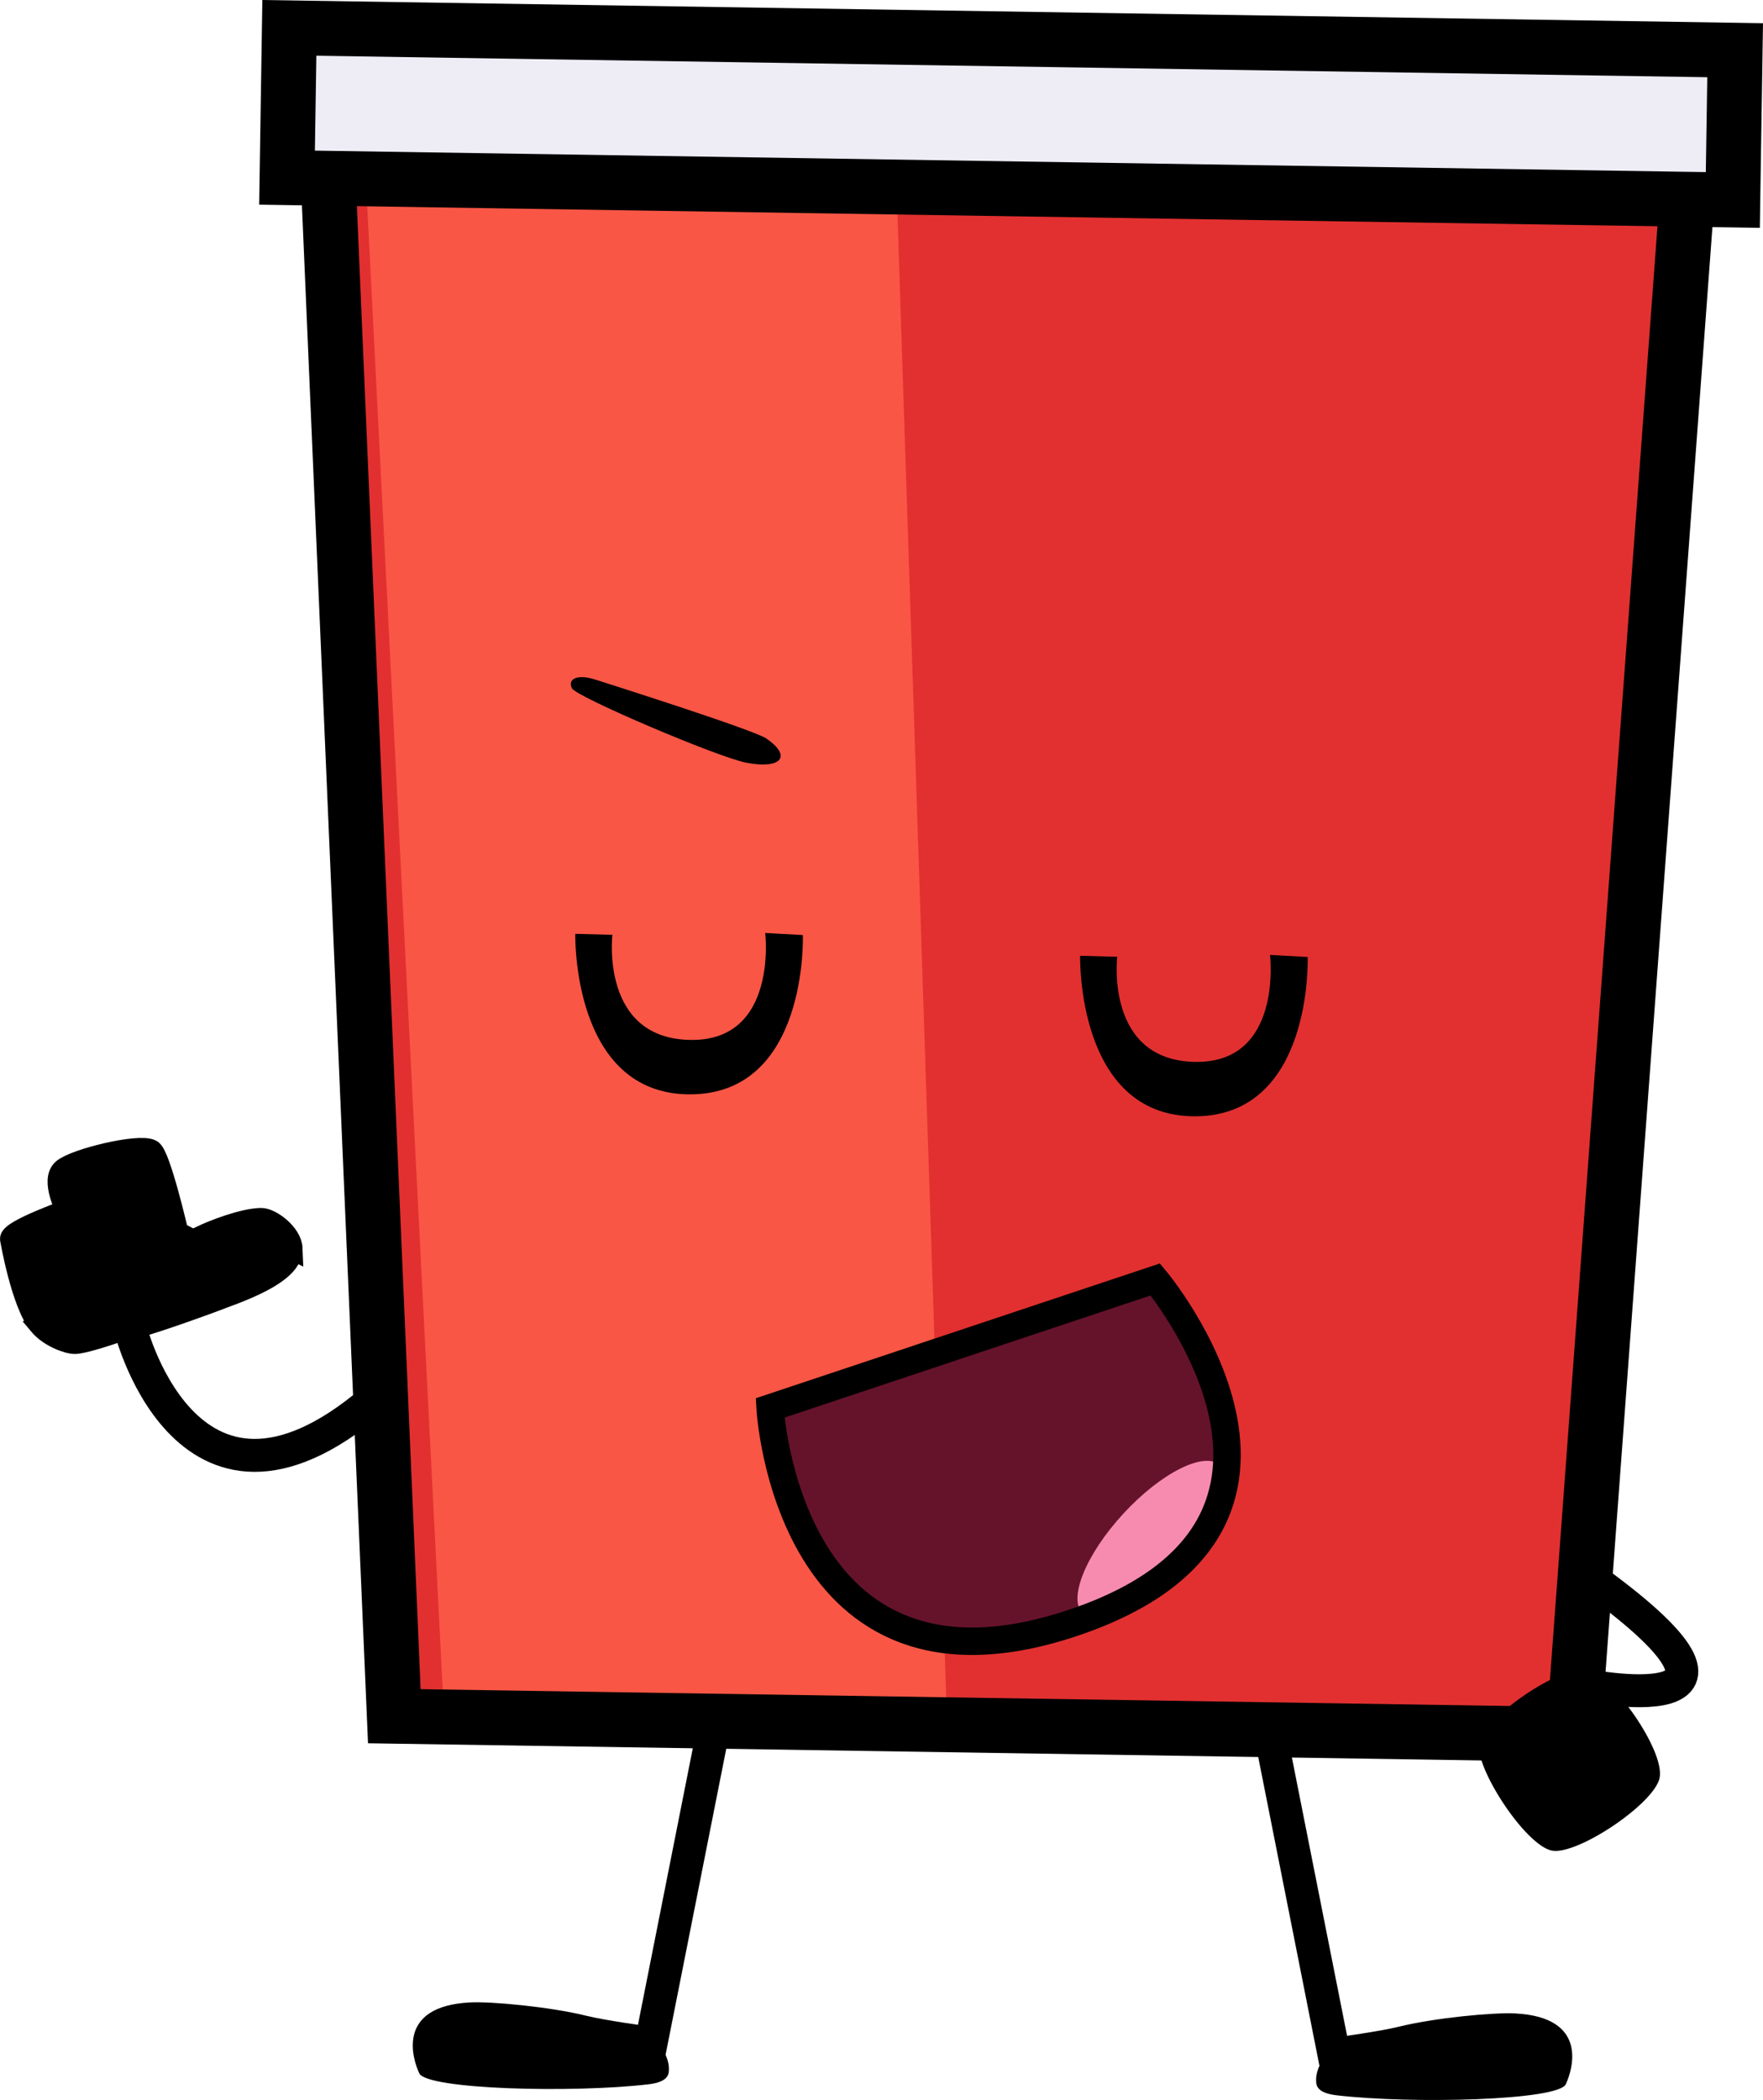
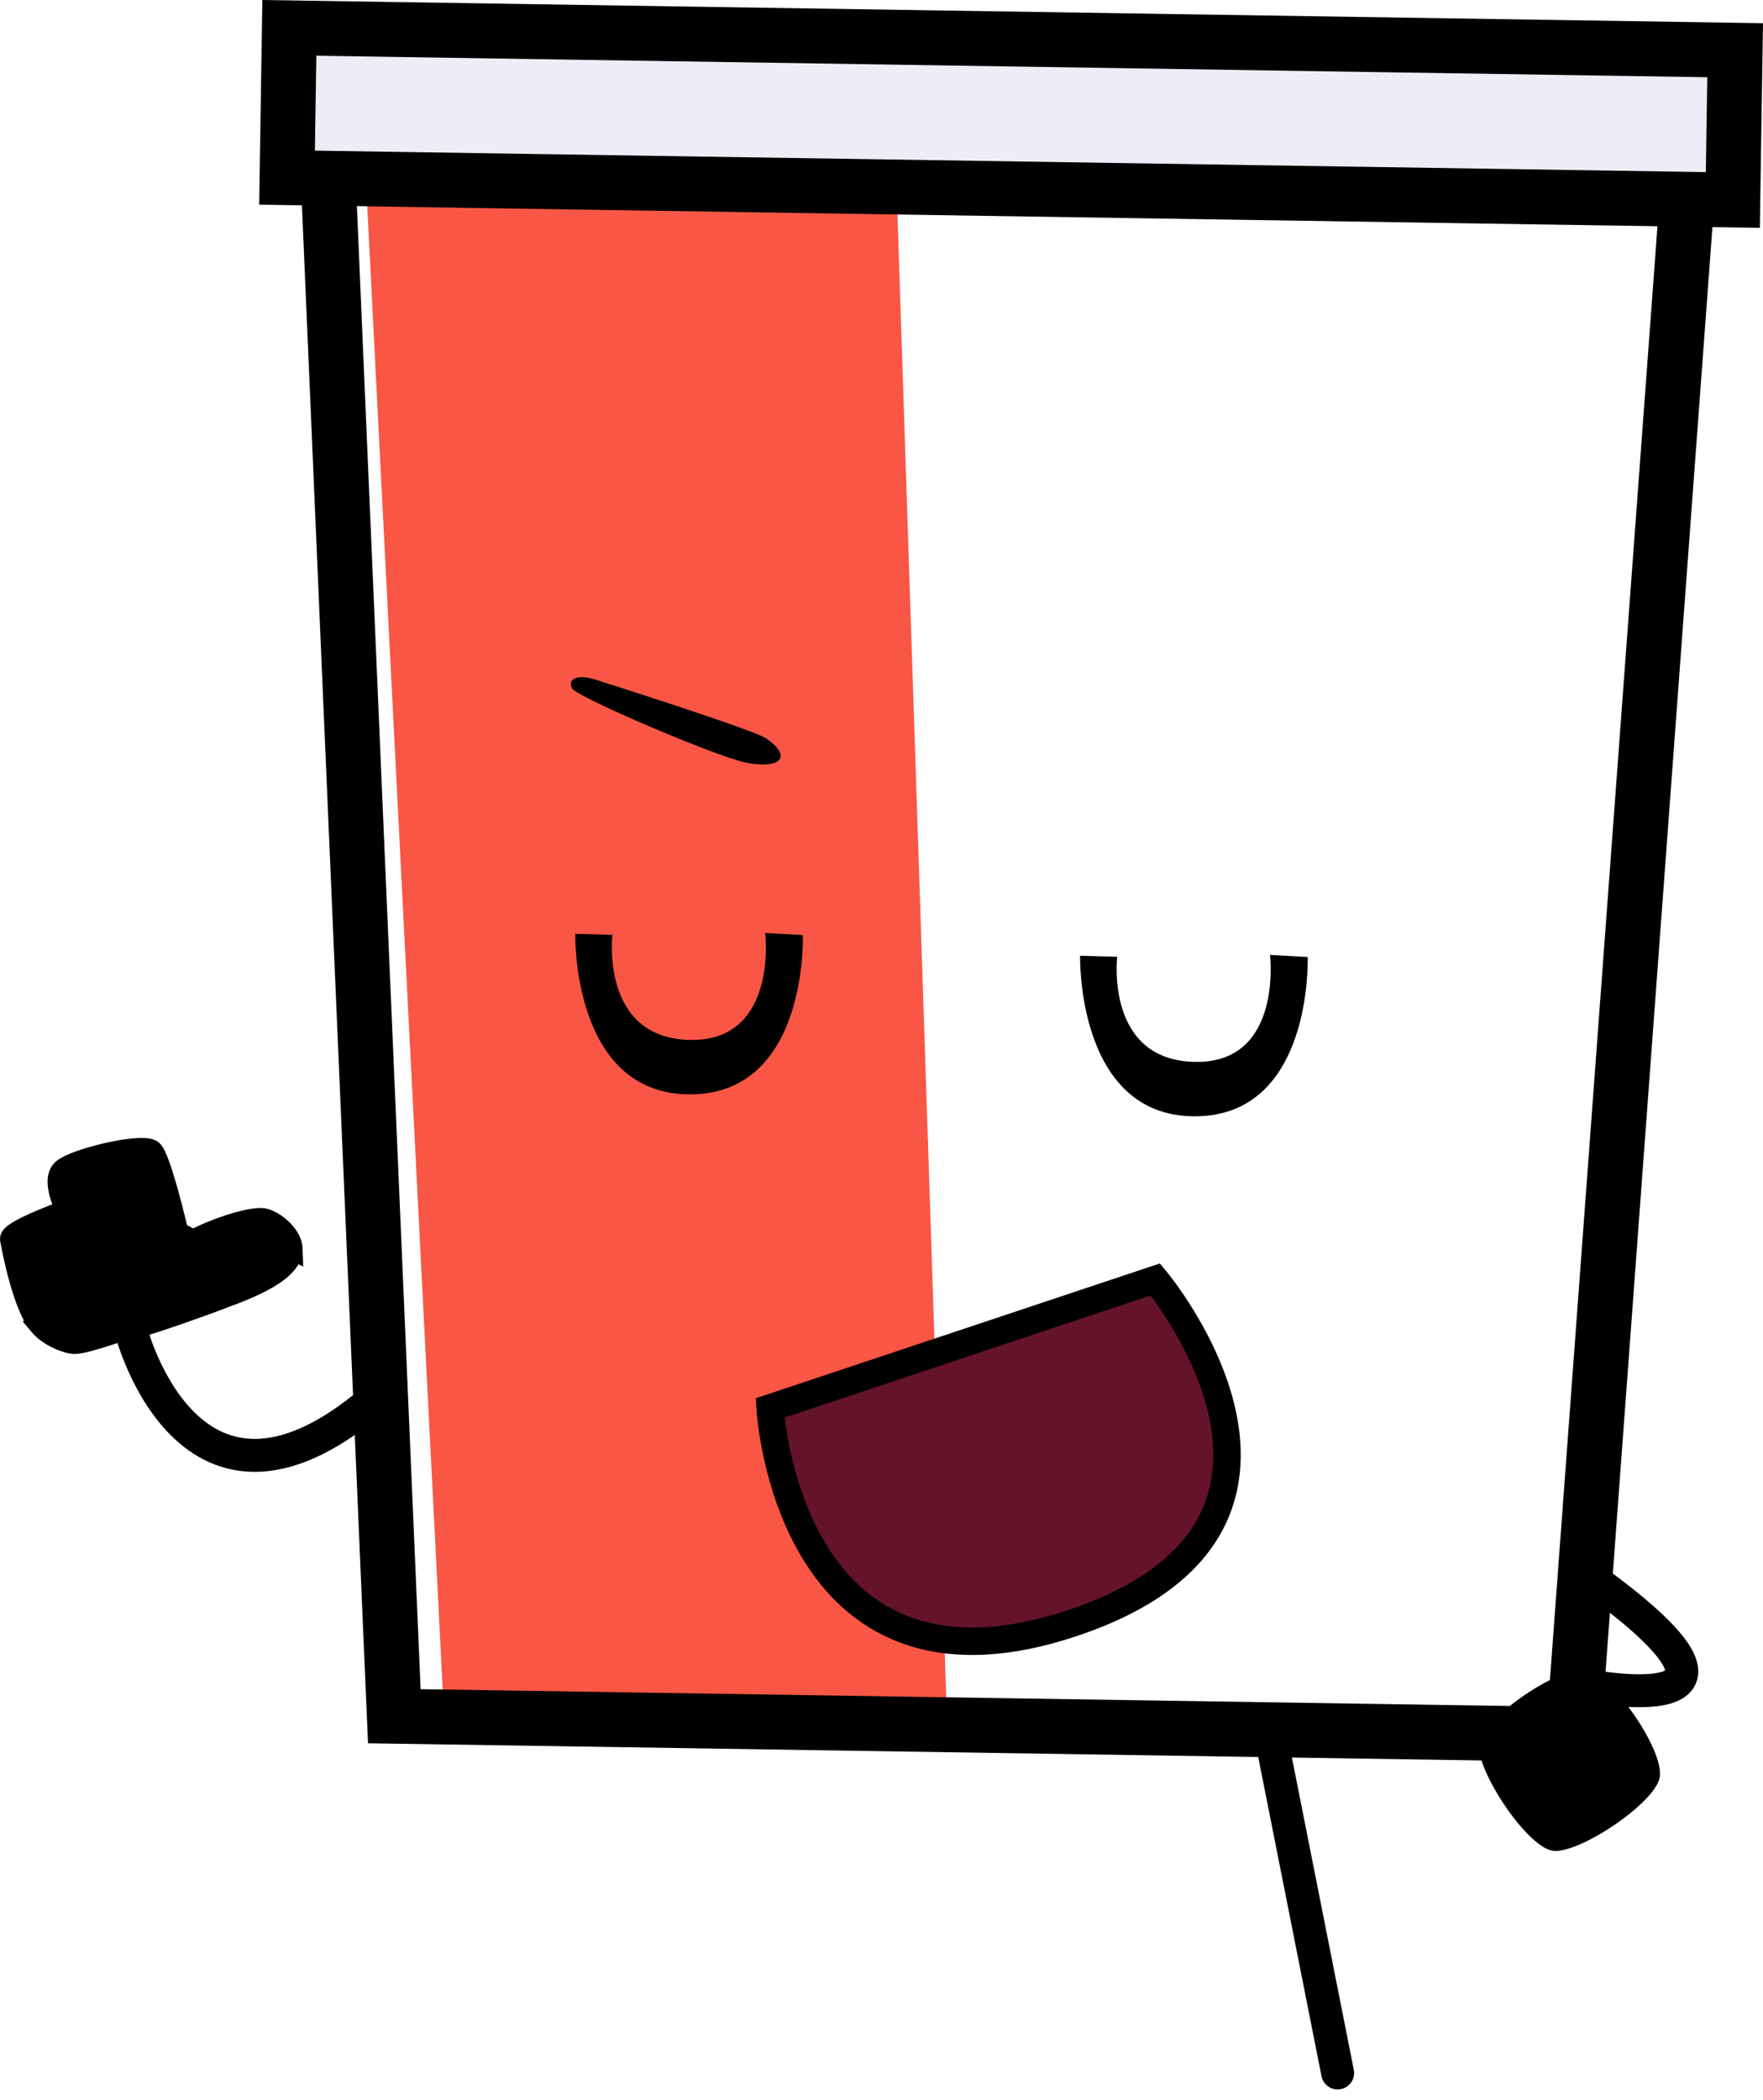
<svg xmlns="http://www.w3.org/2000/svg" version="1.1" width="160.647" height="191.298" viewBox="0,0,160.647,191.298">
  <g transform="translate(-160.446,-83.082)">
    <g data-paper-data="{&quot;isPaintingLayer&quot;:true}" stroke-linejoin="miter" stroke-miterlimit="10" stroke-dasharray="" stroke-dashoffset="0" style="mix-blend-mode: normal">
      <g fill-rule="nonzero" stroke-linecap="butt">
-         <path d="M196.383,238.995l-6.274,-145.943l124.494,1.923l-10.78,145.68z" fill="#e23030" stroke="none" stroke-width="0" />
        <path d="M200.892,239.065l-7.385,-145.108l48.456,0.749l4.743,144.214z" fill="#f95645" stroke="none" stroke-width="0" />
        <path d="M196.377,239.421l-6.274,-145.943l124.494,1.923l-10.78,145.68z" fill="none" stroke="#000000" stroke-width="5" />
        <path d="M186.601,99.264l0.211,-13.643l131.742,2.035l-0.211,13.643z" fill="#eeedf6" stroke="#000000" stroke-width="5" />
      </g>
      <g data-paper-data="{&quot;index&quot;:null}" fill-rule="nonzero">
        <path d="M265.431,199.439c0,0 18.802,22.377 -7.383,31.244c-26.184,8.868 -27.719,-19.538 -27.719,-19.538z" data-paper-data="{&quot;index&quot;:null}" fill="#65132b" stroke="#000000" stroke-width="0" stroke-linecap="round" />
-         <path d="M262.813,220.961c3.451,-3.74 7.4,-5.709 8.821,-4.398c1.421,1.311 -0.225,5.405 -3.676,9.145c-3.451,3.74 -7.4,5.709 -8.821,4.398c-1.421,-1.311 0.225,-5.405 3.676,-9.145z" fill="#f78baf" stroke="none" stroke-width="0" stroke-linecap="butt" />
        <path d="M265.72,199.632c0,0 18.802,22.377 -7.383,31.244c-26.184,8.868 -27.719,-19.538 -27.719,-19.538z" data-paper-data="{&quot;index&quot;:null}" fill="none" stroke="#000000" stroke-width="2.5" stroke-linecap="round" />
      </g>
      <path d="M216.248,168.238c0,0 -1.143,9.567 7.257,9.577c7.84,0.009 6.667,-9.745 6.667,-9.745l3.432,0.189c0,0 0.507,14.512 -10.293,14.512c-10.8,0 -10.444,-14.623 -10.444,-14.623z" data-paper-data="{&quot;index&quot;:null}" fill="#000000" fill-rule="nonzero" stroke="none" stroke-width="0" stroke-linecap="butt" />
      <path d="M262.248,170.238c0,0 -1.143,9.567 7.257,9.577c7.84,0.009 6.667,-9.745 6.667,-9.745l3.432,0.189c0,0 0.507,14.512 -10.293,14.512c-10.8,0 -10.444,-14.623 -10.444,-14.623z" data-paper-data="{&quot;index&quot;:null}" fill="#000000" fill-rule="nonzero" stroke="none" stroke-width="0" stroke-linecap="butt" />
      <path d="M230.284,150.361c2.348,1.616 1.367,2.807 -1.815,2.203c-2.606,-0.494 -15.558,-6.019 -15.913,-6.788c-0.418,-0.906 0.589,-1.282 2.118,-0.792c0.472,0.152 14.432,4.566 15.61,5.377" fill="#000000" fill-rule="evenodd" stroke="none" stroke-width="1" stroke-linecap="butt" />
      <g data-paper-data="{&quot;index&quot;:null}" fill-rule="nonzero">
        <path d="M301.86,251.663c-2.418,-0.467 -7.066,-7.59 -6.636,-9.814c0.449,-2.322 7.378,-7.107 9.814,-6.636c2.244,0.433 7.12,7.309 6.636,9.814c-0.454,2.349 -7.523,7.079 -9.814,6.636z" data-paper-data="{&quot;index&quot;:null}" fill="#000000" stroke="none" stroke-width="0" stroke-linecap="butt" />
        <path d="M304.731,226.33c20.29,14.4 -0.2,10.2 -0.2,10.2" fill="none" stroke="#000000" stroke-width="3" stroke-linecap="round" />
      </g>
      <g fill-rule="nonzero" stroke="#000000" stroke-linecap="round">
        <g data-paper-data="{&quot;index&quot;:null}">
          <path d="M196.056,209.162c-18.087,17.085 -23.695,-4.924 -23.695,-4.924" fill="none" stroke-width="3" />
          <path d="M164.049,203.736c-1.603,-1.926 -2.603,-7.793 -2.603,-7.793c-0.034,-0.757 5.103,-2.584 5.103,-2.584c0,0 -1.457,-2.77 -0.355,-3.717c1.102,-0.946 6.897,-2.341 8.021,-1.764c0.771,0.396 2.409,7.503 2.409,7.503c0,0 3.45,1.53 3.398,2.865c-0.072,1.884 -4.275,4.455 -4.275,4.455c0,0 -7.001,2.702 -8.474,2.72c-0.642,0.008 -2.321,-0.598 -3.226,-1.684z" fill="#000000" stroke-width="2" />
        </g>
        <path d="M187.015,196.812c0.051,1.322 -1.482,2.618 -5.188,4.055c-2.353,0.913 -6.601,2.445 -8.885,3.095c-2.285,0.65 -4.689,0.808 -5.989,0.586c-1.368,-0.233 -3.661,-8.106 -3.695,-8.694c-0.016,-0.27 4.81,-0.617 6.011,-1.872c1.786,-1.866 0.309,-4.801 1.392,-4.901c1.918,-0.177 2.932,0.658 4.22,2.389c1.288,1.731 1.606,5.281 1.606,5.281c0,0 1.055,-0.393 2.205,-0.968c1.15,-0.575 3.915,-1.635 5.534,-1.664c0.878,-0.016 2.739,1.37 2.79,2.693z" data-paper-data="{&quot;index&quot;:null}" fill="#000000" stroke-width="2" />
      </g>
      <g fill-rule="nonzero">
        <path d="M276.058,240.269l6.277,31.652" fill="none" stroke="#000000" stroke-width="3" stroke-linecap="round" />
-         <path d="M303.12,272.949c-0.693,1.474 -13.957,1.809 -20.868,1.005c-2.033,-0.236 -1.876,-1.083 -1.876,-1.517c0,-1.462 2.016,-3.792 2.016,-3.792c0,0 3.78,-0.511 5.514,-0.94c3.244,-0.803 8.596,-1.315 10.61,-1.21c6.727,0.351 5.228,5.126 4.603,6.454z" fill="#000000" stroke="none" stroke-width="0" stroke-linecap="butt" />
      </g>
      <g data-paper-data="{&quot;index&quot;:null}" fill-rule="nonzero">
-         <path d="M225.712,239.269l-6.277,31.652" fill="none" stroke="#000000" stroke-width="3" stroke-linecap="round" />
-         <path d="M198.65,271.949c-0.625,-1.328 -2.123,-6.103 4.603,-6.454c2.014,-0.105 7.365,0.407 10.61,1.21c1.734,0.429 5.514,0.94 5.514,0.94c0,0 2.016,2.33 2.016,3.792c0,0.434 0.157,1.28 -1.876,1.517c-6.91,0.804 -20.175,0.469 -20.868,-1.005z" fill="#000000" stroke="none" stroke-width="0" stroke-linecap="butt" />
-       </g>
+         </g>
    </g>
  </g>
</svg>